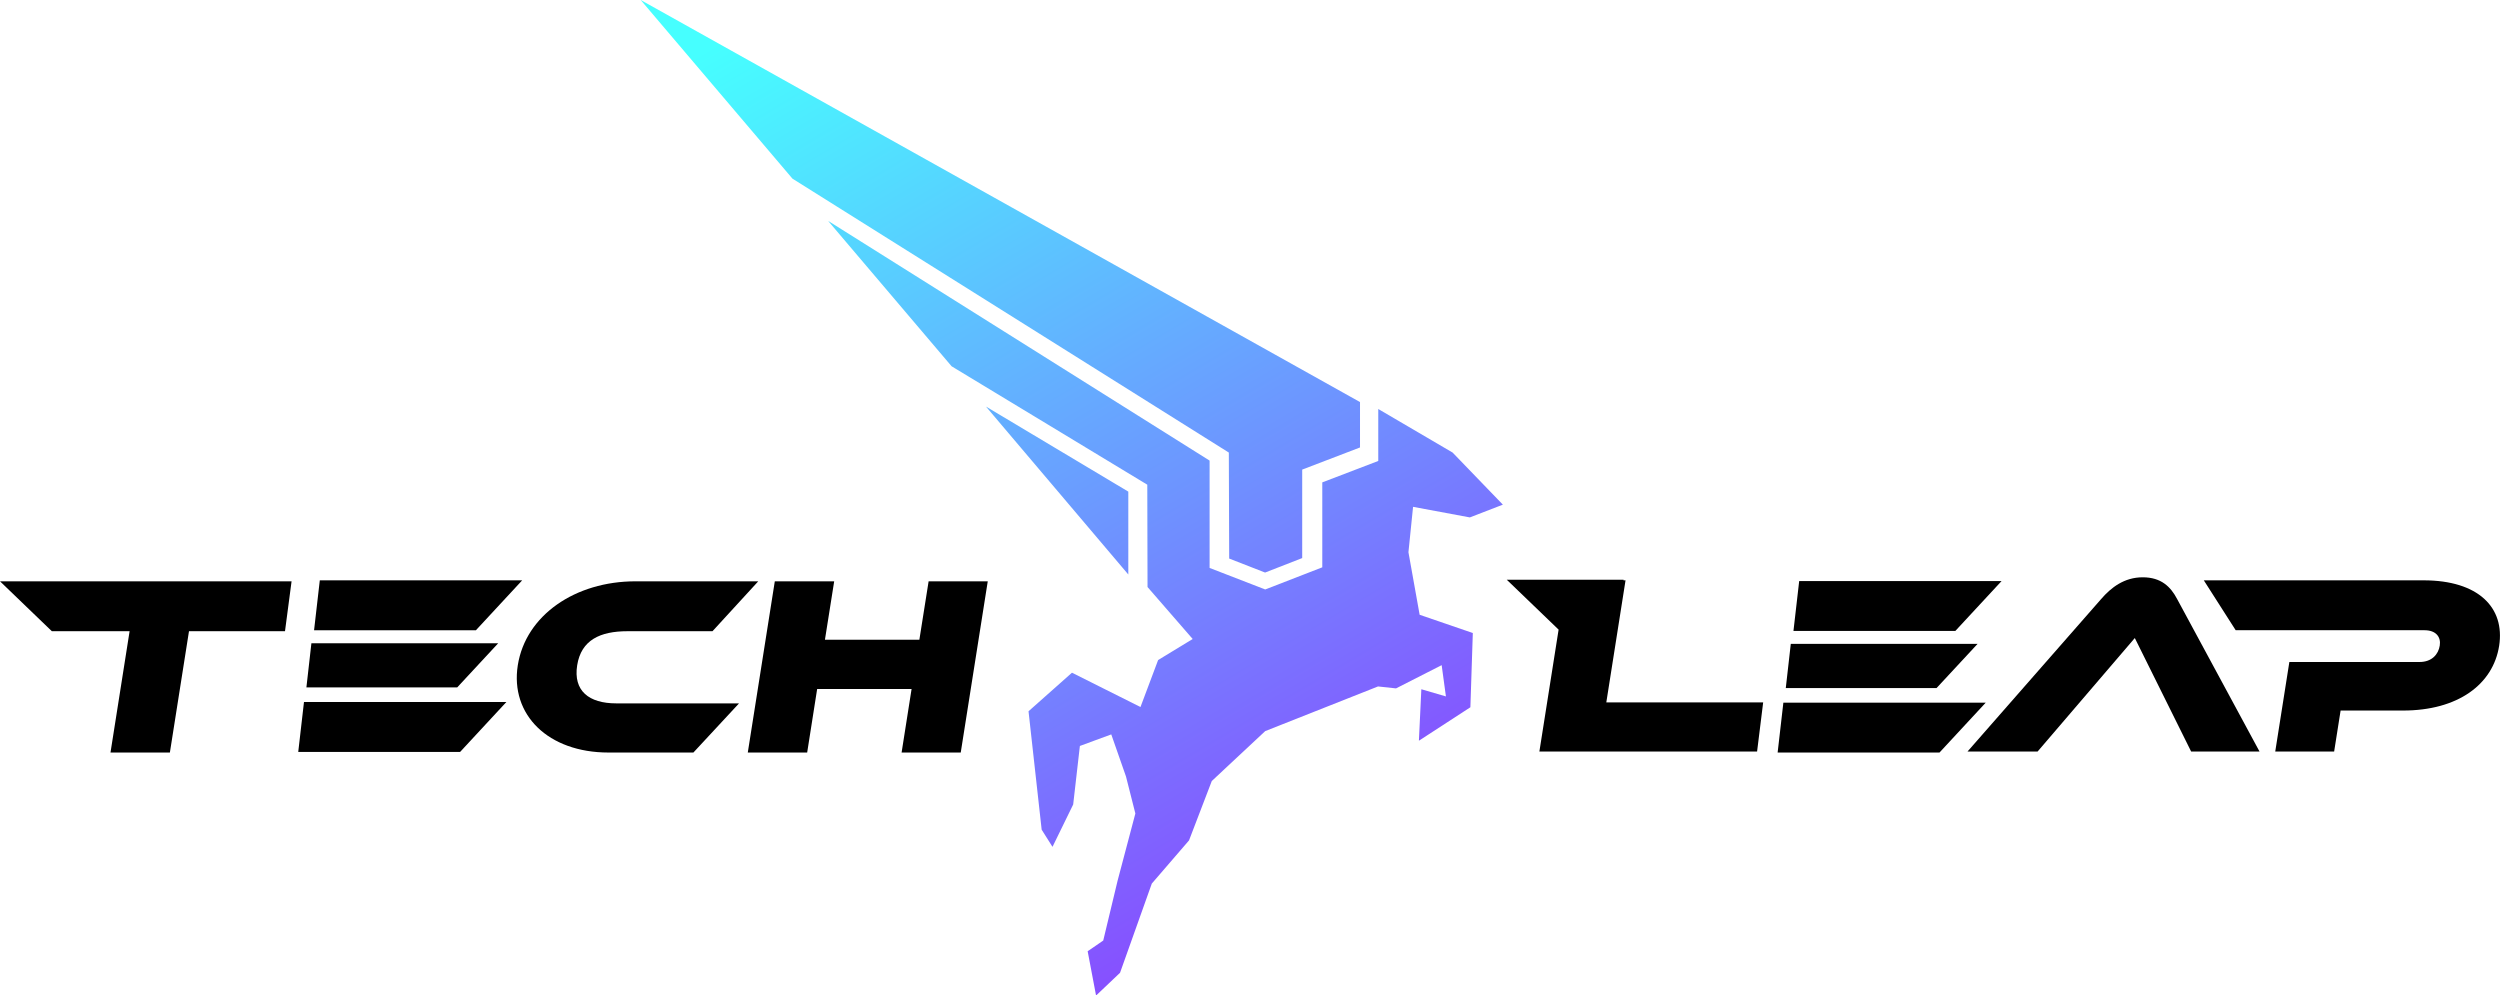
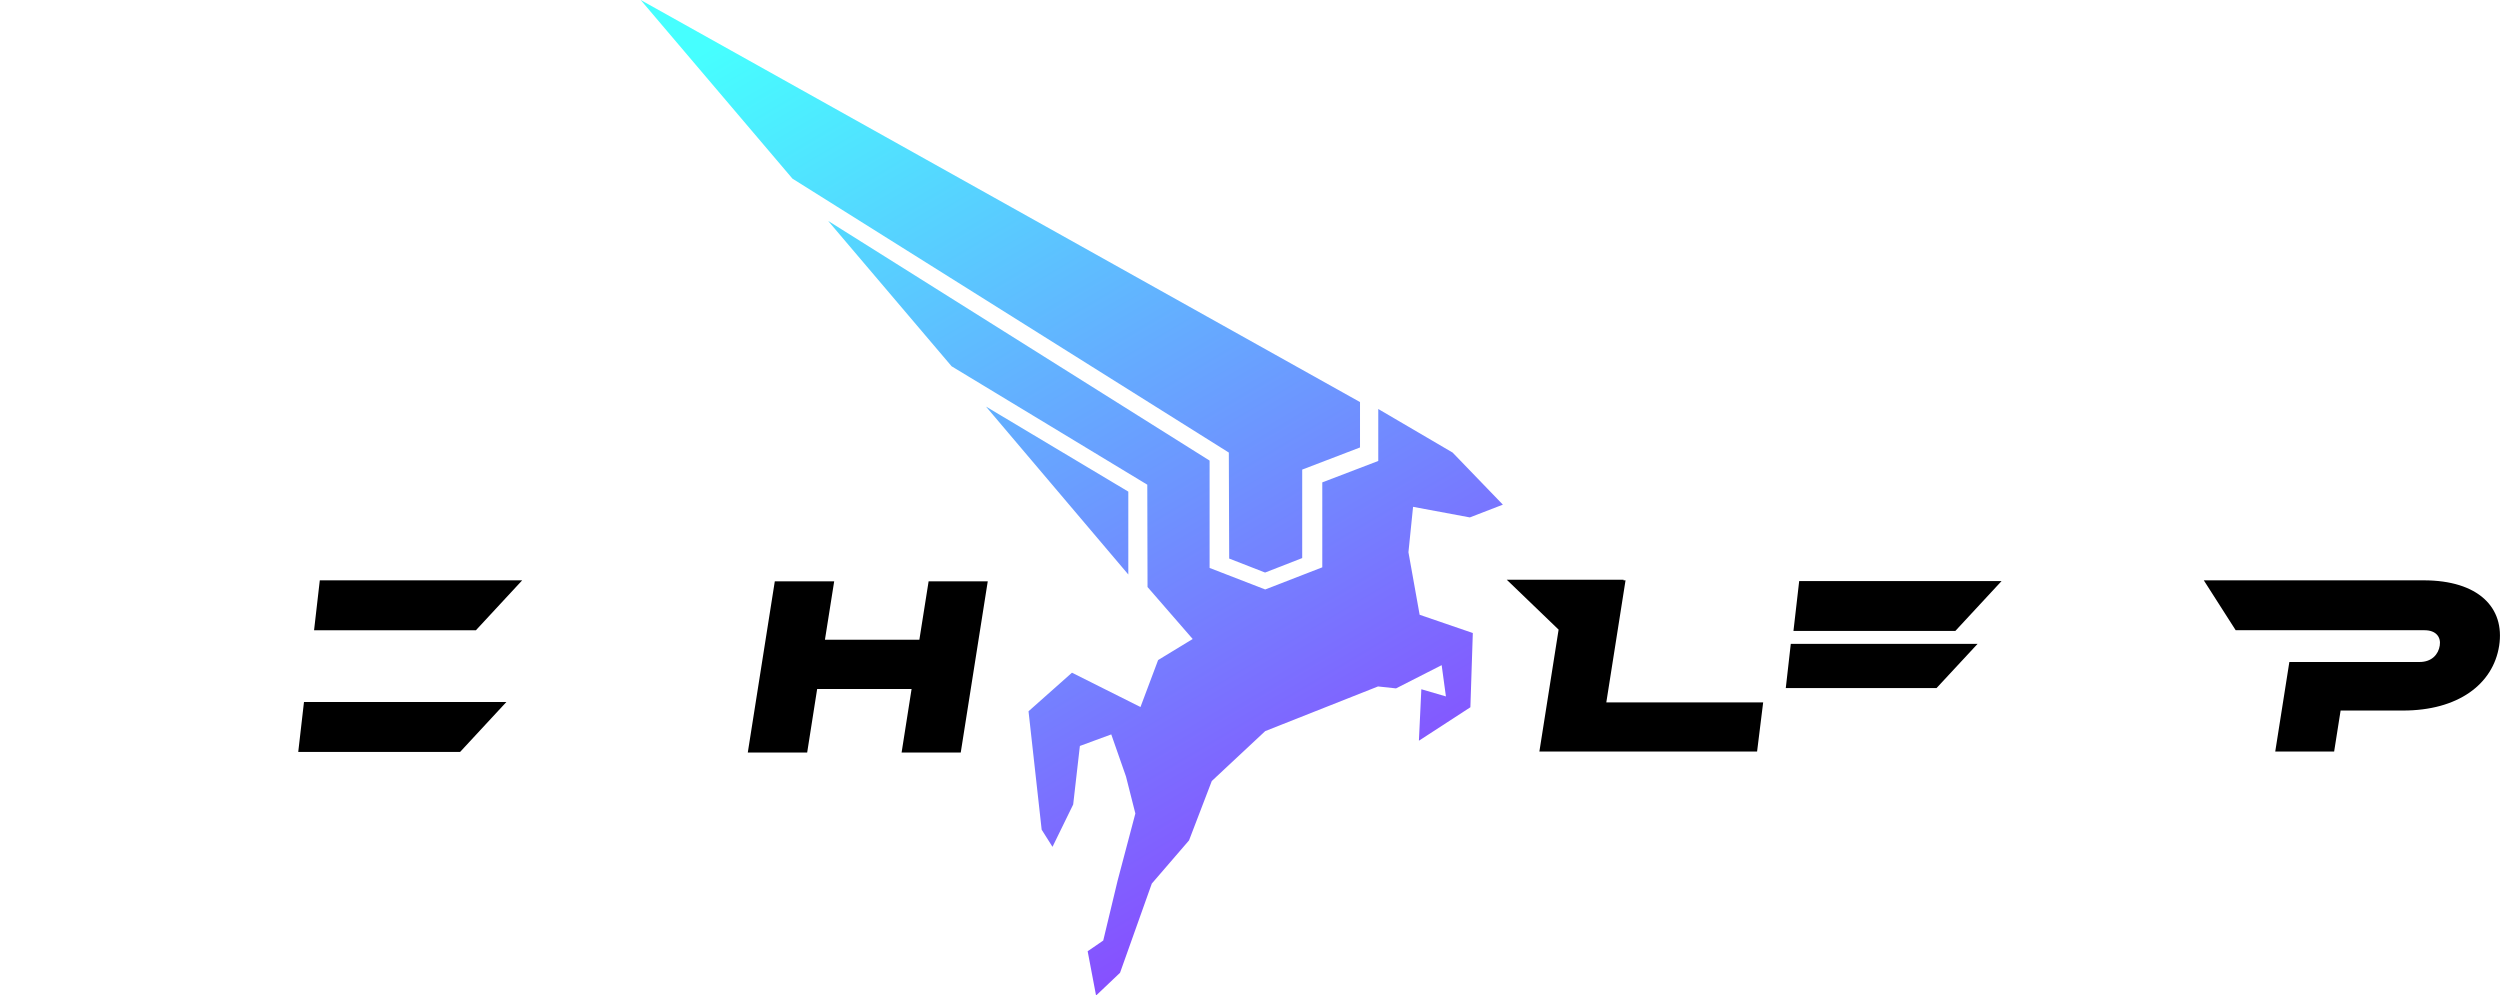
<svg xmlns="http://www.w3.org/2000/svg" id="_レイヤー_2" data-name="レイヤー 2" viewBox="0 0 205.44 81.79">
  <defs>
    <style>
      .cls-1 {
        fill: url(#_名称未設定グラデーション_214);
      }
    </style>
    <linearGradient id="_名称未設定グラデーション_214" data-name="名称未設定グラデーション 214" x1="68.9" y1="-2.34" x2="114.87" y2="75.26" gradientUnits="userSpaceOnUse">
      <stop offset="0" stop-color="#46ffff" />
      <stop offset="1" stop-color="#8c41ff" />
    </linearGradient>
  </defs>
  <g id="_レイヤー_1-2" data-name="レイヤー 1">
    <g>
      <path class="cls-1" d="M52.65,0l59.11,33.04v3.73s-4.75,1.82-4.75,1.82v7.27s-3.05,1.19-3.05,1.19l-2.95-1.15-.03-8.71-35.86-22.51L52.65,0ZM81.04,33.43l11.68,13.78v-6.81l-11.68-6.98ZM120.81,42.51l2.69-1.04-4.13-4.28-6.11-3.58v4.27l-4.6,1.76v6.98s-4.69,1.82-4.69,1.82l-4.57-1.77v-8.82l-31.35-19.7,10.15,11.95,16.08,9.73.02,8.41,3.71,4.27-2.84,1.73-1.45,3.86-5.63-2.82-3.57,3.17,1.08,9.73.89,1.41,1.7-3.48.55-4.81,2.58-.95,1.21,3.46.77,3.04-1.46,5.52-1.18,4.92-1.28.88.69,3.64,1.97-1.87,2.61-7.33,3.06-3.55,1.87-4.88,4.39-4.1,9.27-3.67,1.48.16,3.75-1.91.35,2.57-2.02-.59-.2,4.23,4.23-2.75.2-6.1-4.37-1.5-.92-5.14.38-3.73,4.67.87Z" />
      <g>
        <g>
-           <path d="M9.08,61.84l1.57-9.97h-6.39l-4.26-4.1h23.96l-.54,4.1h-7.89l-1.57,9.97h-4.88Z" />
-           <path d="M50,61.84c-4.94,0-8.09-3.09-7.45-7.17.65-4.12,4.73-6.9,9.67-6.9h10.09l-3.76,4.1h-6.98c-2.25,0-3.81.72-4.14,2.8-.33,2.1.96,3.13,3.21,3.13h10.09l-3.75,4.04h-6.98Z" />
          <path d="M74.09,61.84l.82-5.22h-7.76l-.82,5.22h-4.88l2.22-14.07h4.88l-.76,4.8h7.76l.76-4.8h4.86l-2.22,14.07h-4.86Z" />
          <g>
            <path d="M25.81,51.78l.47-4.09h16.63l-3.8,4.1h-13.3Z" />
-             <path d="M25.18,56.48l.41-3.62h15.35l-3.37,3.63h-12.4Z" />
            <path d="M24.51,61.78l.47-4.09h16.63l-3.8,4.1h-13.3Z" />
          </g>
        </g>
        <g>
          <path d="M147.38,51.84l.47-4.09h16.63l-3.8,4.1h-13.3Z" />
          <path d="M146.75,56.53l.41-3.62h15.35l-3.37,3.63h-12.4Z" />
-           <path d="M146.08,61.83l.47-4.09h16.63l-3.8,4.1h-13.3Z" />
-           <path d="M180.06,61.76l-4.63-9.33-7.99,9.33h-5.76l10.98-12.53c.82-.95,1.9-1.79,3.42-1.79s2.3.78,2.83,1.79l6.77,12.53h-5.61Z" />
          <path d="M192.34,58.4l-.53,3.36h-4.84l1.16-7.36h10.7c1.01,0,1.55-.63,1.66-1.35.11-.67-.28-1.26-1.25-1.26h-15.52l-2.62-4.1h18.07c4.48,0,6.69,2.23,6.2,5.38-.5,3.18-3.4,5.32-7.9,5.32h-5.13Z" />
          <polygon points="132 57.72 133.58 47.69 133.41 47.69 133.42 47.64 123.82 47.64 128.08 51.74 128.08 51.74 126.5 61.76 144.39 61.76 144.89 57.72 132 57.72" />
        </g>
      </g>
    </g>
  </g>
</svg>